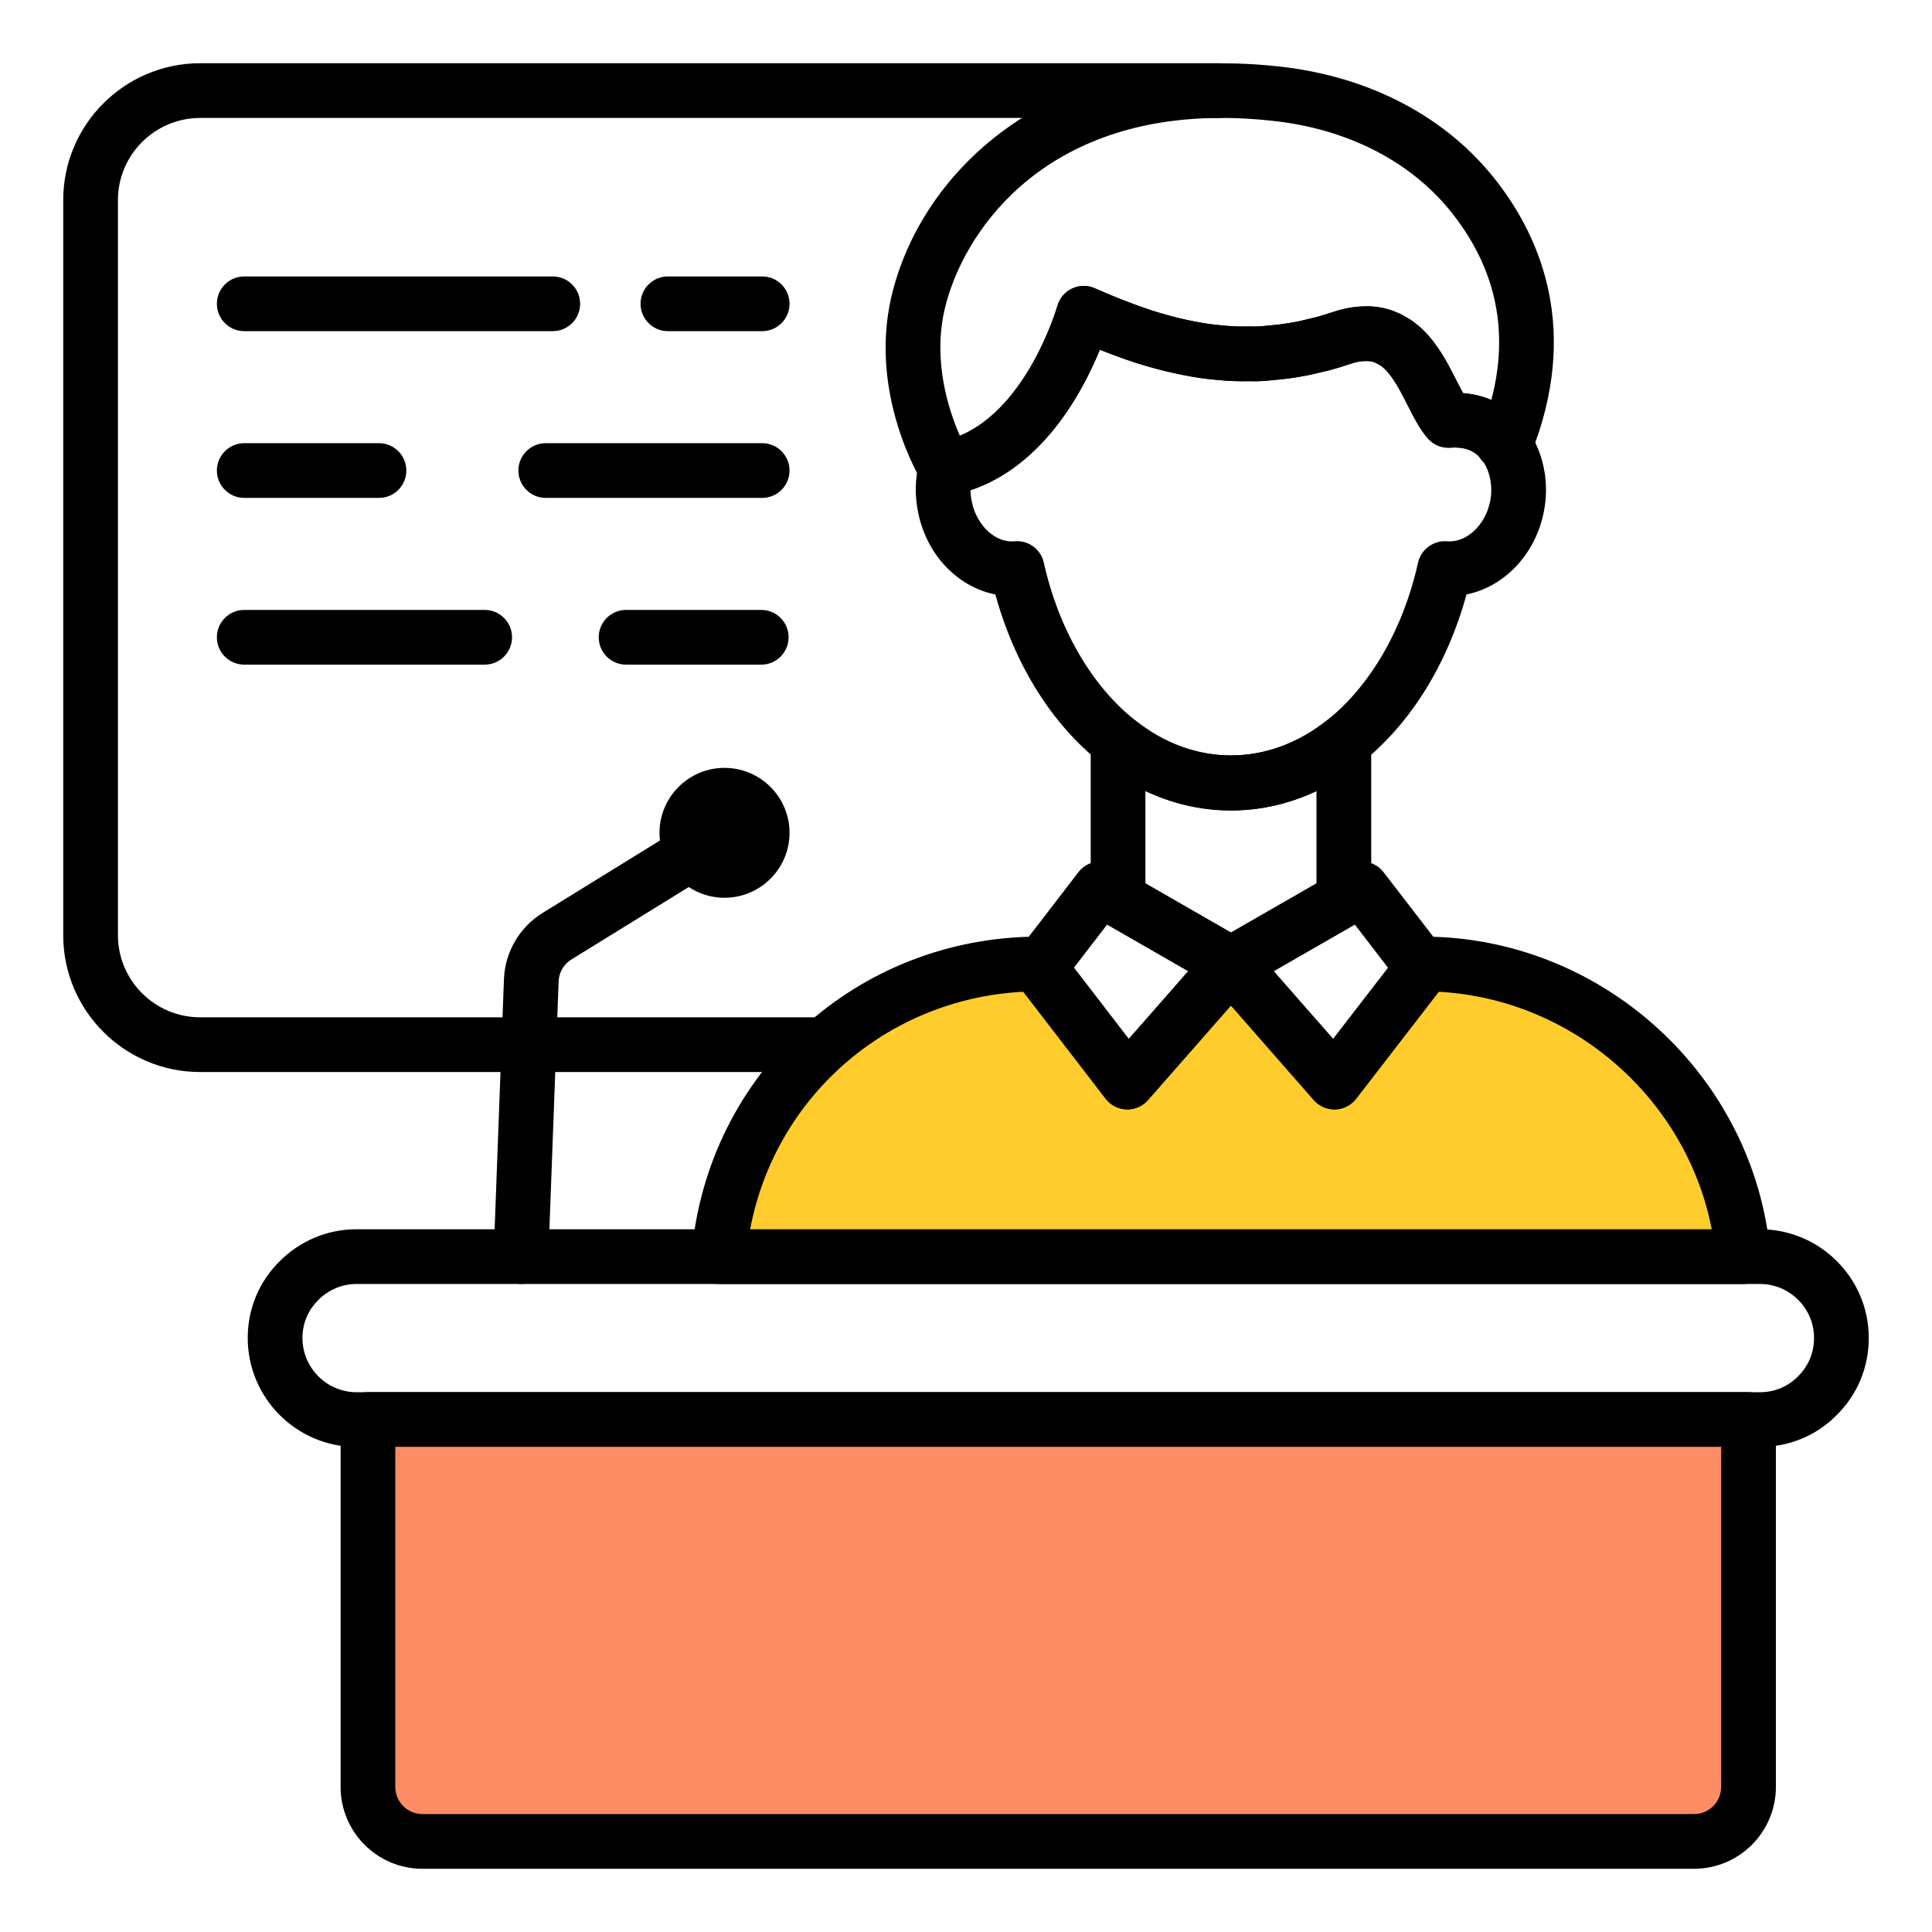
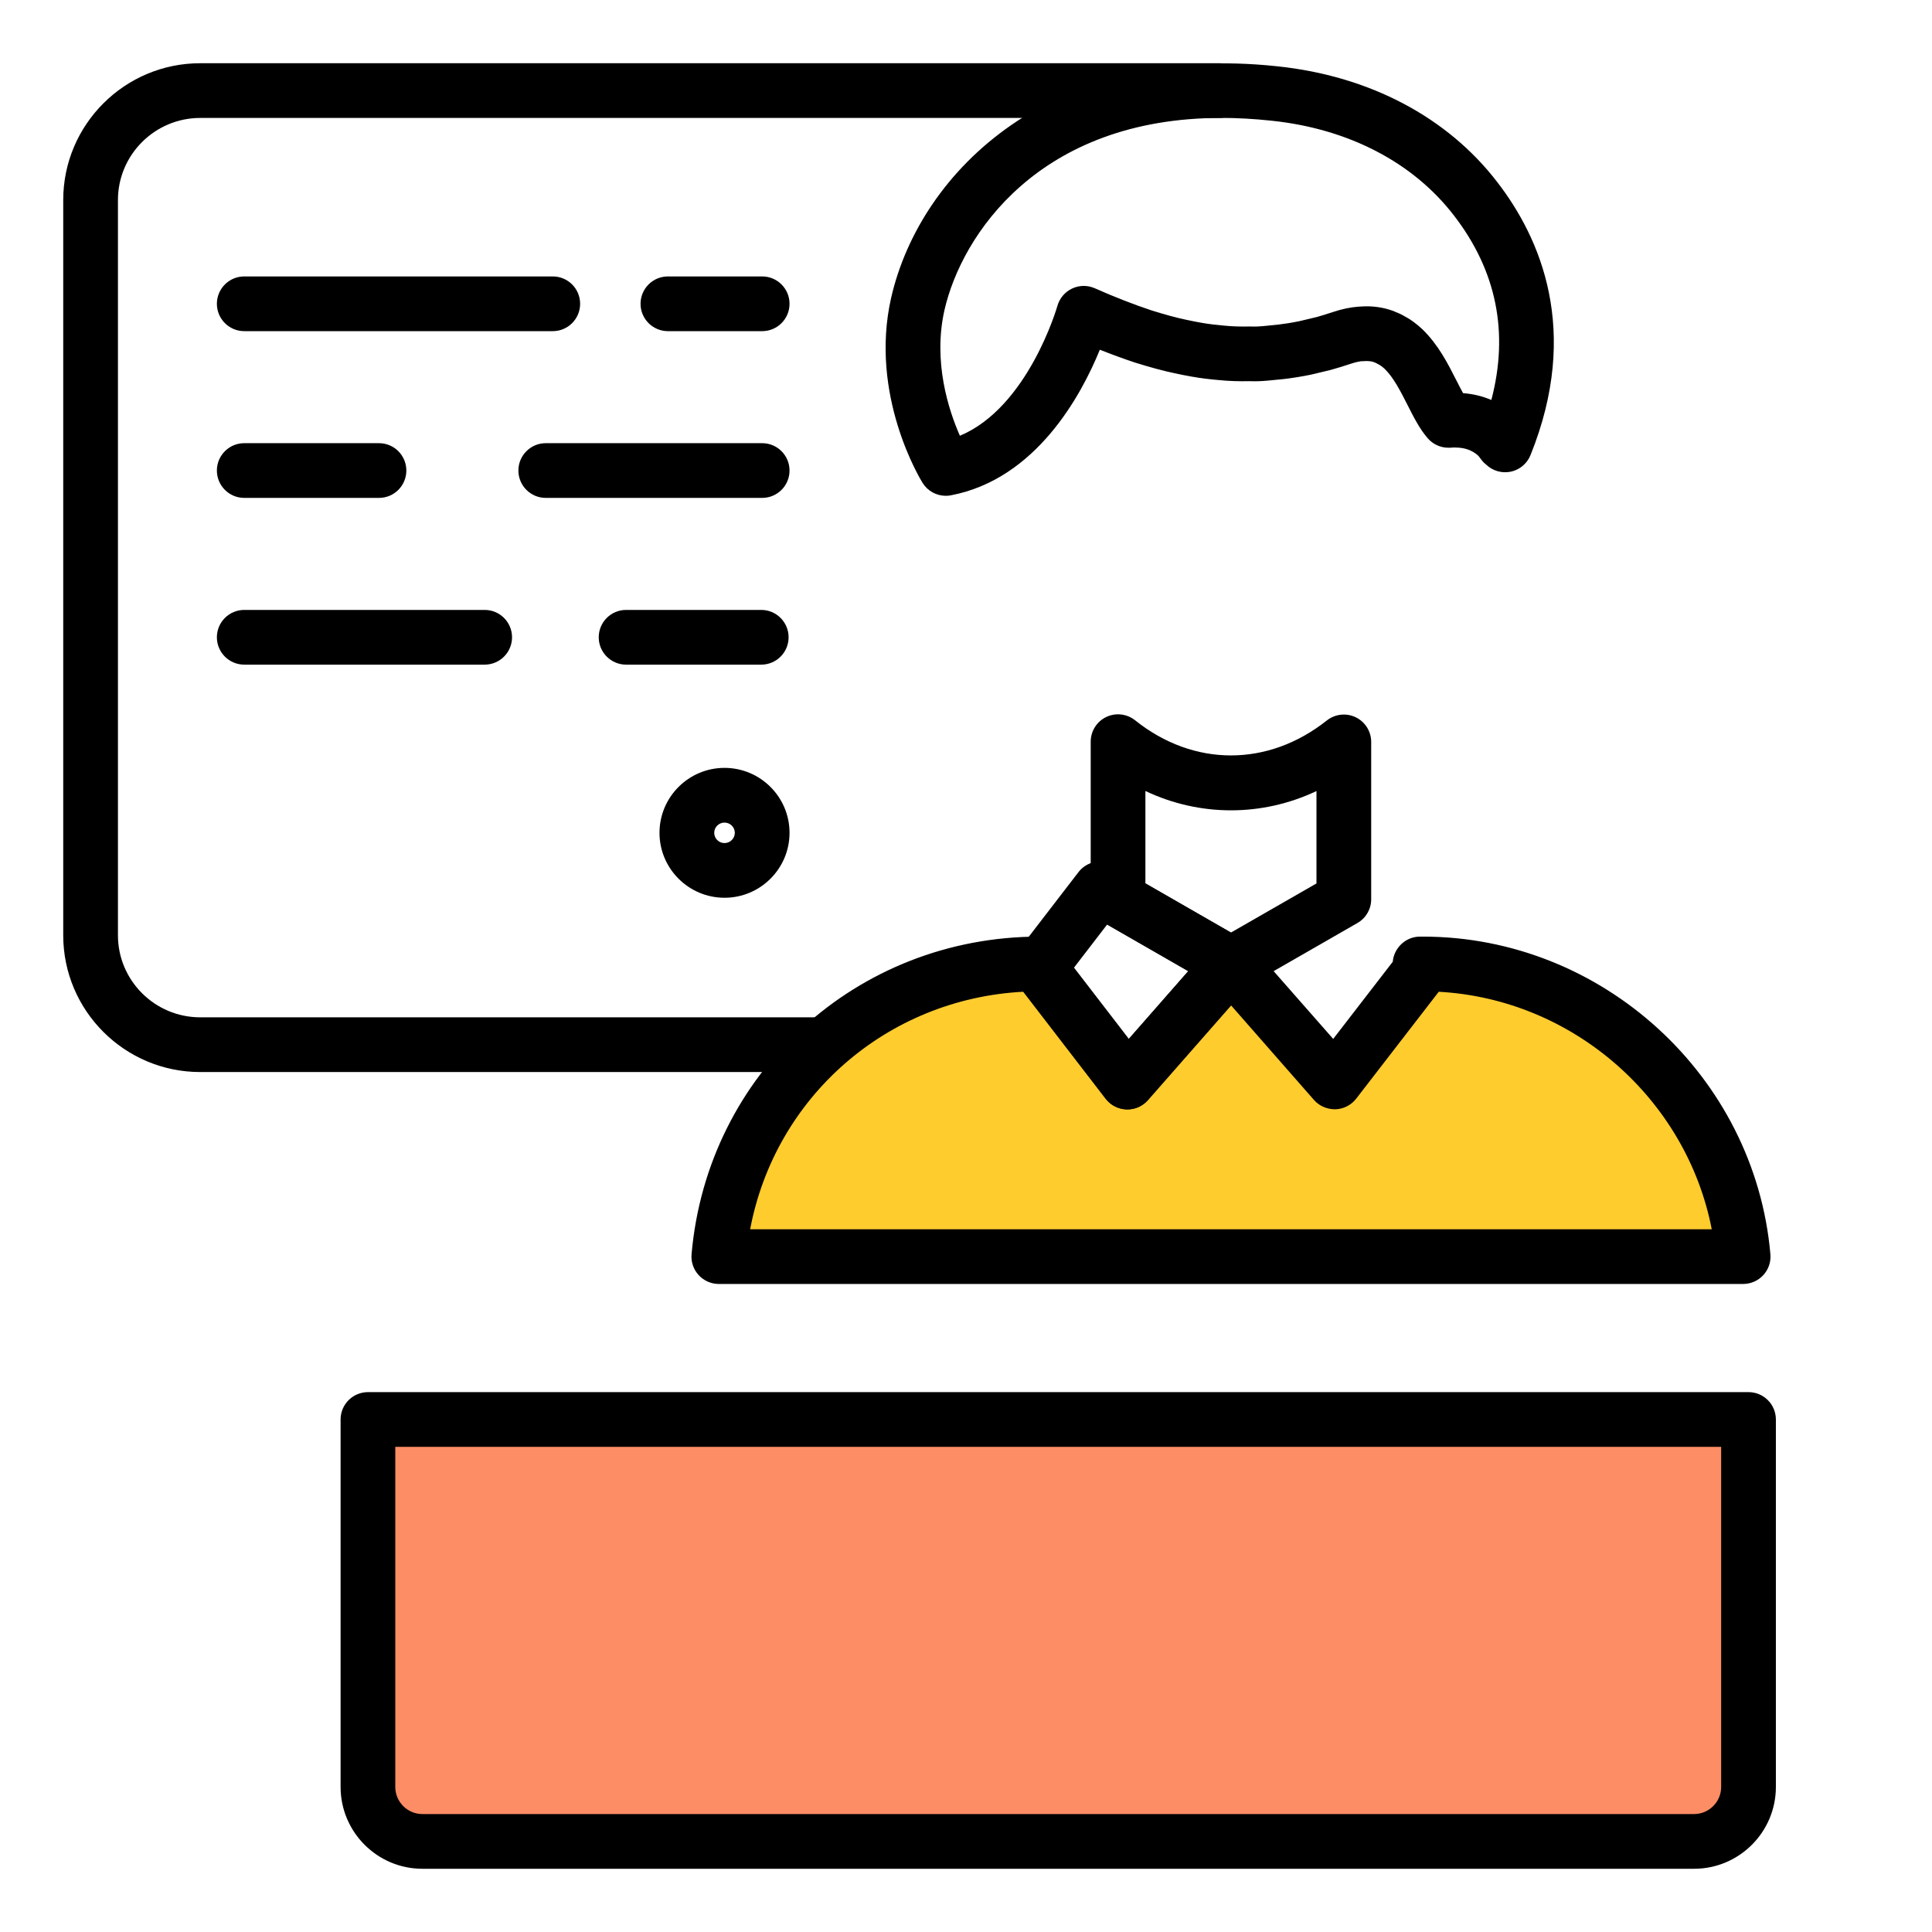
<svg xmlns="http://www.w3.org/2000/svg" width="62" height="62" viewBox="0 0 62 62" fill="none">
-   <path d="M56.477 46.434H11.444C9.517 46.434 7.95 44.865 7.95 42.937C7.95 41.997 8.317 41.12 8.983 40.467C9.64 39.812 10.516 39.448 11.444 39.448H56.477C58.403 39.448 59.971 41.013 59.971 42.937C59.971 43.882 59.604 44.762 58.937 45.415C58.295 46.068 57.417 46.434 56.477 46.434ZM11.444 41.204C10.984 41.204 10.549 41.386 10.218 41.715C9.886 42.041 9.706 42.473 9.706 42.937C9.706 43.897 10.486 44.678 11.444 44.678H56.477C56.943 44.678 57.376 44.499 57.697 44.172C58.035 43.841 58.215 43.406 58.215 42.937C58.215 41.981 57.435 41.204 56.477 41.204H11.444Z" fill="black" />
  <path d="M54.364 59.093H13.555C12.59 59.093 11.807 58.31 11.807 57.345V45.553H56.112V57.345C56.112 58.31 55.329 59.093 54.364 59.093Z" fill="#FD8D65" />
  <path d="M54.364 59.971H13.555C12.108 59.971 10.93 58.793 10.93 57.345V45.553C10.93 45.068 11.323 44.675 11.808 44.675H56.112C56.597 44.675 56.99 45.068 56.99 45.553V57.345C56.99 58.793 55.812 59.971 54.364 59.971ZM12.685 46.431V57.345C12.685 57.825 13.076 58.215 13.555 58.215H54.364C54.843 58.215 55.234 57.825 55.234 57.345V46.431H12.685Z" fill="black" />
-   <path d="M16.72 41.203C16.709 41.203 16.698 41.203 16.687 41.202C16.202 41.184 15.824 40.776 15.842 40.292L16.172 31.43C16.205 30.553 16.67 29.755 17.417 29.294L22.789 25.979C23.202 25.724 23.743 25.852 23.997 26.265C24.252 26.678 24.124 27.219 23.712 27.473L18.339 30.789C18.092 30.941 17.937 31.205 17.927 31.495L17.597 40.357C17.579 40.831 17.189 41.203 16.72 41.203Z" fill="black" />
  <path d="M23.25 28.81C22.1 28.81 21.164 27.875 21.164 26.726C21.164 25.577 22.1 24.642 23.25 24.642C24.401 24.642 25.337 25.577 25.337 26.726C25.337 27.875 24.401 28.81 23.25 28.81ZM23.25 26.398C23.068 26.398 22.92 26.545 22.92 26.726C22.92 26.907 23.068 27.055 23.25 27.055C23.433 27.055 23.581 26.907 23.581 26.726C23.581 26.545 23.433 26.398 23.25 26.398Z" fill="black" />
-   <path d="M39.502 26.012C38.02 26.012 36.578 25.484 35.331 24.486C33.754 23.24 32.564 21.335 31.942 19.077C30.748 18.841 29.747 17.825 29.468 16.464C29.351 15.916 29.362 15.34 29.504 14.808C29.59 14.482 29.856 14.234 30.187 14.171C32.822 13.667 33.922 9.856 33.933 9.817C34.002 9.572 34.174 9.368 34.404 9.26C34.635 9.15 34.901 9.148 35.134 9.251C35.763 9.53 36.375 9.768 36.953 9.961C37.395 10.099 37.743 10.194 38.067 10.262C38.238 10.3 38.396 10.329 38.554 10.358C38.793 10.4 39.033 10.428 39.279 10.449C39.543 10.476 39.812 10.484 40.113 10.477C40.292 10.484 40.407 10.477 40.528 10.465L41.011 10.418C41.224 10.393 41.451 10.357 41.692 10.308L42.264 10.172C42.407 10.131 42.596 10.073 42.792 10.008C43.063 9.918 43.324 9.863 43.591 9.841C43.597 9.84 43.686 9.836 43.691 9.836C44.034 9.81 44.391 9.862 44.703 9.976C44.852 10.035 44.97 10.086 45.09 10.158C45.254 10.242 45.45 10.383 45.644 10.565C46.154 11.056 46.463 11.666 46.735 12.203C46.808 12.345 46.881 12.49 46.951 12.616C47.323 12.646 47.659 12.736 47.973 12.887C48.312 13.05 48.612 13.289 48.864 13.598L48.862 13.599C48.888 13.623 48.913 13.646 48.934 13.669C48.973 13.713 49.009 13.76 49.04 13.811C49.552 14.566 49.732 15.533 49.534 16.469C49.249 17.826 48.249 18.838 47.062 19.076C46.44 21.34 45.249 23.248 43.669 24.498C42.42 25.488 40.979 26.012 39.502 26.012ZM32.641 17.366C33.048 17.366 33.407 17.65 33.497 18.054C33.965 20.169 35.032 22.012 36.424 23.112C38.308 24.62 40.691 24.618 42.579 23.121C43.971 22.021 45.038 20.175 45.507 18.054C45.603 17.624 46.012 17.336 46.443 17.37C47.046 17.423 47.656 16.87 47.816 16.107C47.91 15.663 47.836 15.197 47.618 14.844C47.587 14.813 47.558 14.78 47.532 14.745C47.502 14.708 47.478 14.677 47.453 14.64C47.414 14.598 47.32 14.521 47.21 14.469C47.057 14.394 46.883 14.36 46.661 14.36C46.586 14.365 46.534 14.368 46.481 14.368C46.226 14.368 45.984 14.258 45.818 14.065C45.559 13.767 45.37 13.393 45.169 12.997C44.949 12.563 44.722 12.115 44.436 11.838C44.368 11.775 44.298 11.723 44.232 11.689C44.152 11.642 44.114 11.631 44.078 11.616C44.03 11.599 43.944 11.586 43.843 11.586C43.824 11.587 43.682 11.594 43.663 11.594C43.61 11.601 43.483 11.628 43.347 11.673C43.123 11.748 42.906 11.815 42.697 11.873L42.074 12.021C41.753 12.088 41.481 12.13 41.2 12.164L40.699 12.213C40.486 12.233 40.288 12.241 40.091 12.232C39.776 12.24 39.437 12.23 39.116 12.197C38.832 12.173 38.54 12.139 38.249 12.087C38.057 12.052 37.874 12.018 37.692 11.977C37.324 11.899 36.926 11.792 36.413 11.631C36.047 11.51 35.674 11.373 35.295 11.223C34.748 12.565 33.476 14.952 31.145 15.732C31.147 15.856 31.161 15.981 31.187 16.103C31.344 16.872 31.956 17.435 32.562 17.37C32.588 17.368 32.614 17.366 32.641 17.366Z" fill="black" />
  <path d="M30.352 15.911C30.053 15.911 29.769 15.758 29.607 15.497C29.537 15.384 27.886 12.684 28.598 9.555C29.543 5.435 33.826 1.355 40.993 2.128C43.942 2.436 46.45 3.758 48.053 5.849C49.429 7.633 50.732 10.602 49.115 14.606C49.004 14.881 48.762 15.081 48.472 15.139C48.19 15.193 47.9 15.109 47.694 14.912C47.633 14.864 47.579 14.808 47.532 14.745C47.524 14.734 47.461 14.652 47.453 14.64C47.414 14.598 47.32 14.521 47.21 14.469C47.057 14.394 46.883 14.36 46.661 14.36C46.586 14.366 46.534 14.368 46.481 14.368C46.226 14.368 45.984 14.258 45.818 14.065C45.559 13.767 45.37 13.393 45.169 12.997C44.949 12.563 44.722 12.115 44.436 11.838C44.368 11.775 44.298 11.723 44.232 11.689C44.152 11.642 44.114 11.631 44.078 11.617C44.03 11.599 43.944 11.586 43.843 11.586C43.824 11.587 43.682 11.594 43.663 11.594C43.61 11.601 43.483 11.628 43.347 11.674C43.123 11.748 42.906 11.815 42.697 11.873L42.074 12.022C41.753 12.088 41.481 12.13 41.2 12.164L40.699 12.213C40.486 12.233 40.288 12.241 40.091 12.232C39.776 12.24 39.437 12.23 39.116 12.197C38.832 12.173 38.54 12.139 38.249 12.087C38.057 12.052 37.874 12.018 37.692 11.977C37.324 11.899 36.926 11.792 36.413 11.632C36.047 11.51 35.674 11.373 35.295 11.223C34.701 12.681 33.252 15.372 30.517 15.895C30.462 15.906 30.407 15.911 30.352 15.911ZM39.197 3.784C33.344 3.784 30.861 7.544 30.31 9.946C29.932 11.609 30.445 13.17 30.804 13.984C32.995 13.068 33.923 9.853 33.933 9.817C34.002 9.572 34.174 9.369 34.404 9.26C34.635 9.15 34.901 9.148 35.134 9.251C35.763 9.53 36.375 9.769 36.953 9.961C37.395 10.099 37.743 10.194 38.067 10.262C38.238 10.3 38.396 10.329 38.554 10.358C38.793 10.4 39.033 10.428 39.28 10.449C39.543 10.476 39.812 10.484 40.113 10.477C40.292 10.484 40.407 10.477 40.528 10.466L41.011 10.418C41.224 10.393 41.451 10.357 41.692 10.308L42.264 10.172C42.407 10.131 42.596 10.073 42.792 10.008C43.063 9.918 43.324 9.863 43.591 9.841C43.597 9.841 43.686 9.836 43.691 9.836C44.034 9.811 44.391 9.862 44.703 9.976C44.852 10.035 44.97 10.086 45.09 10.158C45.254 10.242 45.45 10.383 45.644 10.565C46.154 11.057 46.463 11.666 46.735 12.203C46.808 12.345 46.881 12.49 46.951 12.616C47.278 12.642 47.578 12.715 47.859 12.835C48.427 10.674 48.026 8.688 46.661 6.919C45.352 5.213 43.275 4.132 40.808 3.874C40.245 3.813 39.708 3.784 39.197 3.784Z" fill="black" />
  <path d="M55.94 40.326H23.067C23.527 35.059 27.953 30.935 33.351 30.935H33.446L33.359 31.056L36.18 34.721L38.965 31.542L39.504 30.935L39.512 30.944L40.042 31.542L42.827 34.721L45.656 31.056L45.613 30.987L45.569 30.944V30.935H45.665C51.045 30.935 55.48 35.059 55.94 40.326Z" fill="#FFCC2E" />
  <path d="M55.94 41.204H23.067C22.821 41.204 22.586 41.1 22.42 40.919C22.254 40.737 22.171 40.495 22.193 40.25C22.7 34.439 27.497 30.057 33.351 30.057H33.446C33.776 30.057 34.077 30.242 34.227 30.534C34.281 30.64 34.313 30.753 34.322 30.867L36.224 33.339L38.847 30.352C39.008 30.171 39.236 30.065 39.478 30.058C39.713 30.047 39.954 30.143 40.124 30.314L42.784 33.34L44.695 30.864C44.735 30.416 45.111 30.057 45.57 30.057H45.665C51.418 30.057 56.315 34.534 56.814 40.25C56.836 40.495 56.754 40.737 56.587 40.919C56.421 41.1 56.186 41.204 55.94 41.204ZM24.073 39.448H54.932C54.119 35.26 50.478 32.061 46.171 31.827L43.522 35.257C43.362 35.465 43.117 35.59 42.854 35.598C42.592 35.601 42.339 35.496 42.167 35.299L39.503 32.26L36.84 35.299C36.667 35.497 36.417 35.61 36.152 35.598C35.89 35.59 35.645 35.464 35.484 35.256L32.844 31.826C28.462 32.052 24.877 35.197 24.073 39.448Z" fill="black" />
-   <path d="M42.822 35.605C42.569 35.605 42.328 35.497 42.16 35.306L38.846 31.522C38.671 31.324 38.594 31.058 38.637 30.798C38.68 30.538 38.838 30.31 39.066 30.179L43.263 27.765C43.644 27.543 44.131 27.639 44.399 27.989L46.34 30.508C46.594 30.824 46.598 31.272 46.35 31.593L43.516 35.264C43.356 35.472 43.111 35.597 42.849 35.605C42.84 35.605 42.831 35.605 42.822 35.605ZM40.873 31.166L42.779 33.346L44.545 31.058L43.477 29.669L40.873 31.166Z" fill="black" />
  <path d="M36.178 35.605C36.168 35.605 36.159 35.605 36.15 35.605C35.887 35.596 35.642 35.471 35.482 35.263L32.656 31.592C32.409 31.271 32.413 30.823 32.667 30.508L32.76 30.391L34.608 27.989C34.876 27.639 35.363 27.543 35.744 27.765L39.941 30.179C40.17 30.31 40.328 30.538 40.37 30.799C40.413 31.059 40.336 31.325 40.161 31.523L36.838 35.306C36.671 35.497 36.43 35.605 36.178 35.605ZM34.461 31.059L36.222 33.346L38.133 31.165L35.53 29.669L34.461 31.059Z" fill="black" />
  <path d="M39.502 31.818C39.351 31.818 39.2 31.779 39.065 31.701L35.442 29.62C35.17 29.464 35.002 29.173 35.002 28.859V23.801C35.002 23.464 35.195 23.156 35.499 23.01C35.802 22.864 36.164 22.905 36.428 23.116C38.304 24.616 40.691 24.618 42.579 23.121C42.844 22.912 43.204 22.872 43.507 23.018C43.81 23.165 44.003 23.472 44.003 23.809V28.859C44.003 29.173 43.835 29.464 43.562 29.62L39.939 31.701C39.804 31.779 39.653 31.818 39.502 31.818ZM36.757 28.351L39.502 29.927L42.247 28.351V25.386C40.499 26.212 38.501 26.21 36.757 25.384V28.351Z" fill="black" />
  <path d="M26.326 34.403H6.425C4.001 34.403 2.029 32.434 2.029 30.014V6.419C2.029 3.999 4.001 2.029 6.425 2.029H39.142C39.627 2.029 40.02 2.422 40.02 2.907C40.02 3.392 39.627 3.785 39.142 3.785H6.425C4.97 3.785 3.785 4.967 3.785 6.419V30.014C3.785 31.466 4.97 32.647 6.425 32.647H26.326C26.811 32.647 27.204 33.04 27.204 33.525C27.204 34.01 26.811 34.403 26.326 34.403Z" fill="black" />
  <path d="M17.739 10.627H7.838C7.353 10.627 6.96 10.234 6.96 9.749C6.96 9.264 7.353 8.871 7.838 8.871H17.739C18.224 8.871 18.617 9.264 18.617 9.749C18.617 10.234 18.224 10.627 17.739 10.627Z" fill="black" />
  <path d="M24.459 10.627H21.434C20.949 10.627 20.556 10.234 20.556 9.749C20.556 9.264 20.949 8.871 21.434 8.871H24.459C24.944 8.871 25.337 9.264 25.337 9.749C25.337 10.234 24.944 10.627 24.459 10.627Z" fill="black" />
  <path d="M24.459 15.978H17.514C17.029 15.978 16.636 15.585 16.636 15.1C16.636 14.615 17.029 14.222 17.514 14.222H24.459C24.944 14.222 25.337 14.615 25.337 15.1C25.337 15.585 24.944 15.978 24.459 15.978Z" fill="black" />
  <path d="M12.162 15.978H7.838C7.353 15.978 6.96 15.585 6.96 15.1C6.96 14.615 7.353 14.222 7.838 14.222H12.162C12.647 14.222 13.04 14.615 13.04 15.1C13.04 15.585 12.647 15.978 12.162 15.978Z" fill="black" />
  <path d="M15.554 21.329H7.838C7.353 21.329 6.96 20.936 6.96 20.451C6.96 19.966 7.353 19.573 7.838 19.573H15.554C16.038 19.573 16.432 19.966 16.432 20.451C16.432 20.936 16.038 21.329 15.554 21.329Z" fill="black" />
  <path d="M24.43 21.329H20.092C19.607 21.329 19.214 20.936 19.214 20.451C19.214 19.966 19.607 19.573 20.092 19.573H24.43C24.914 19.573 25.307 19.966 25.307 20.451C25.307 20.936 24.914 21.329 24.43 21.329Z" fill="black" />
</svg>